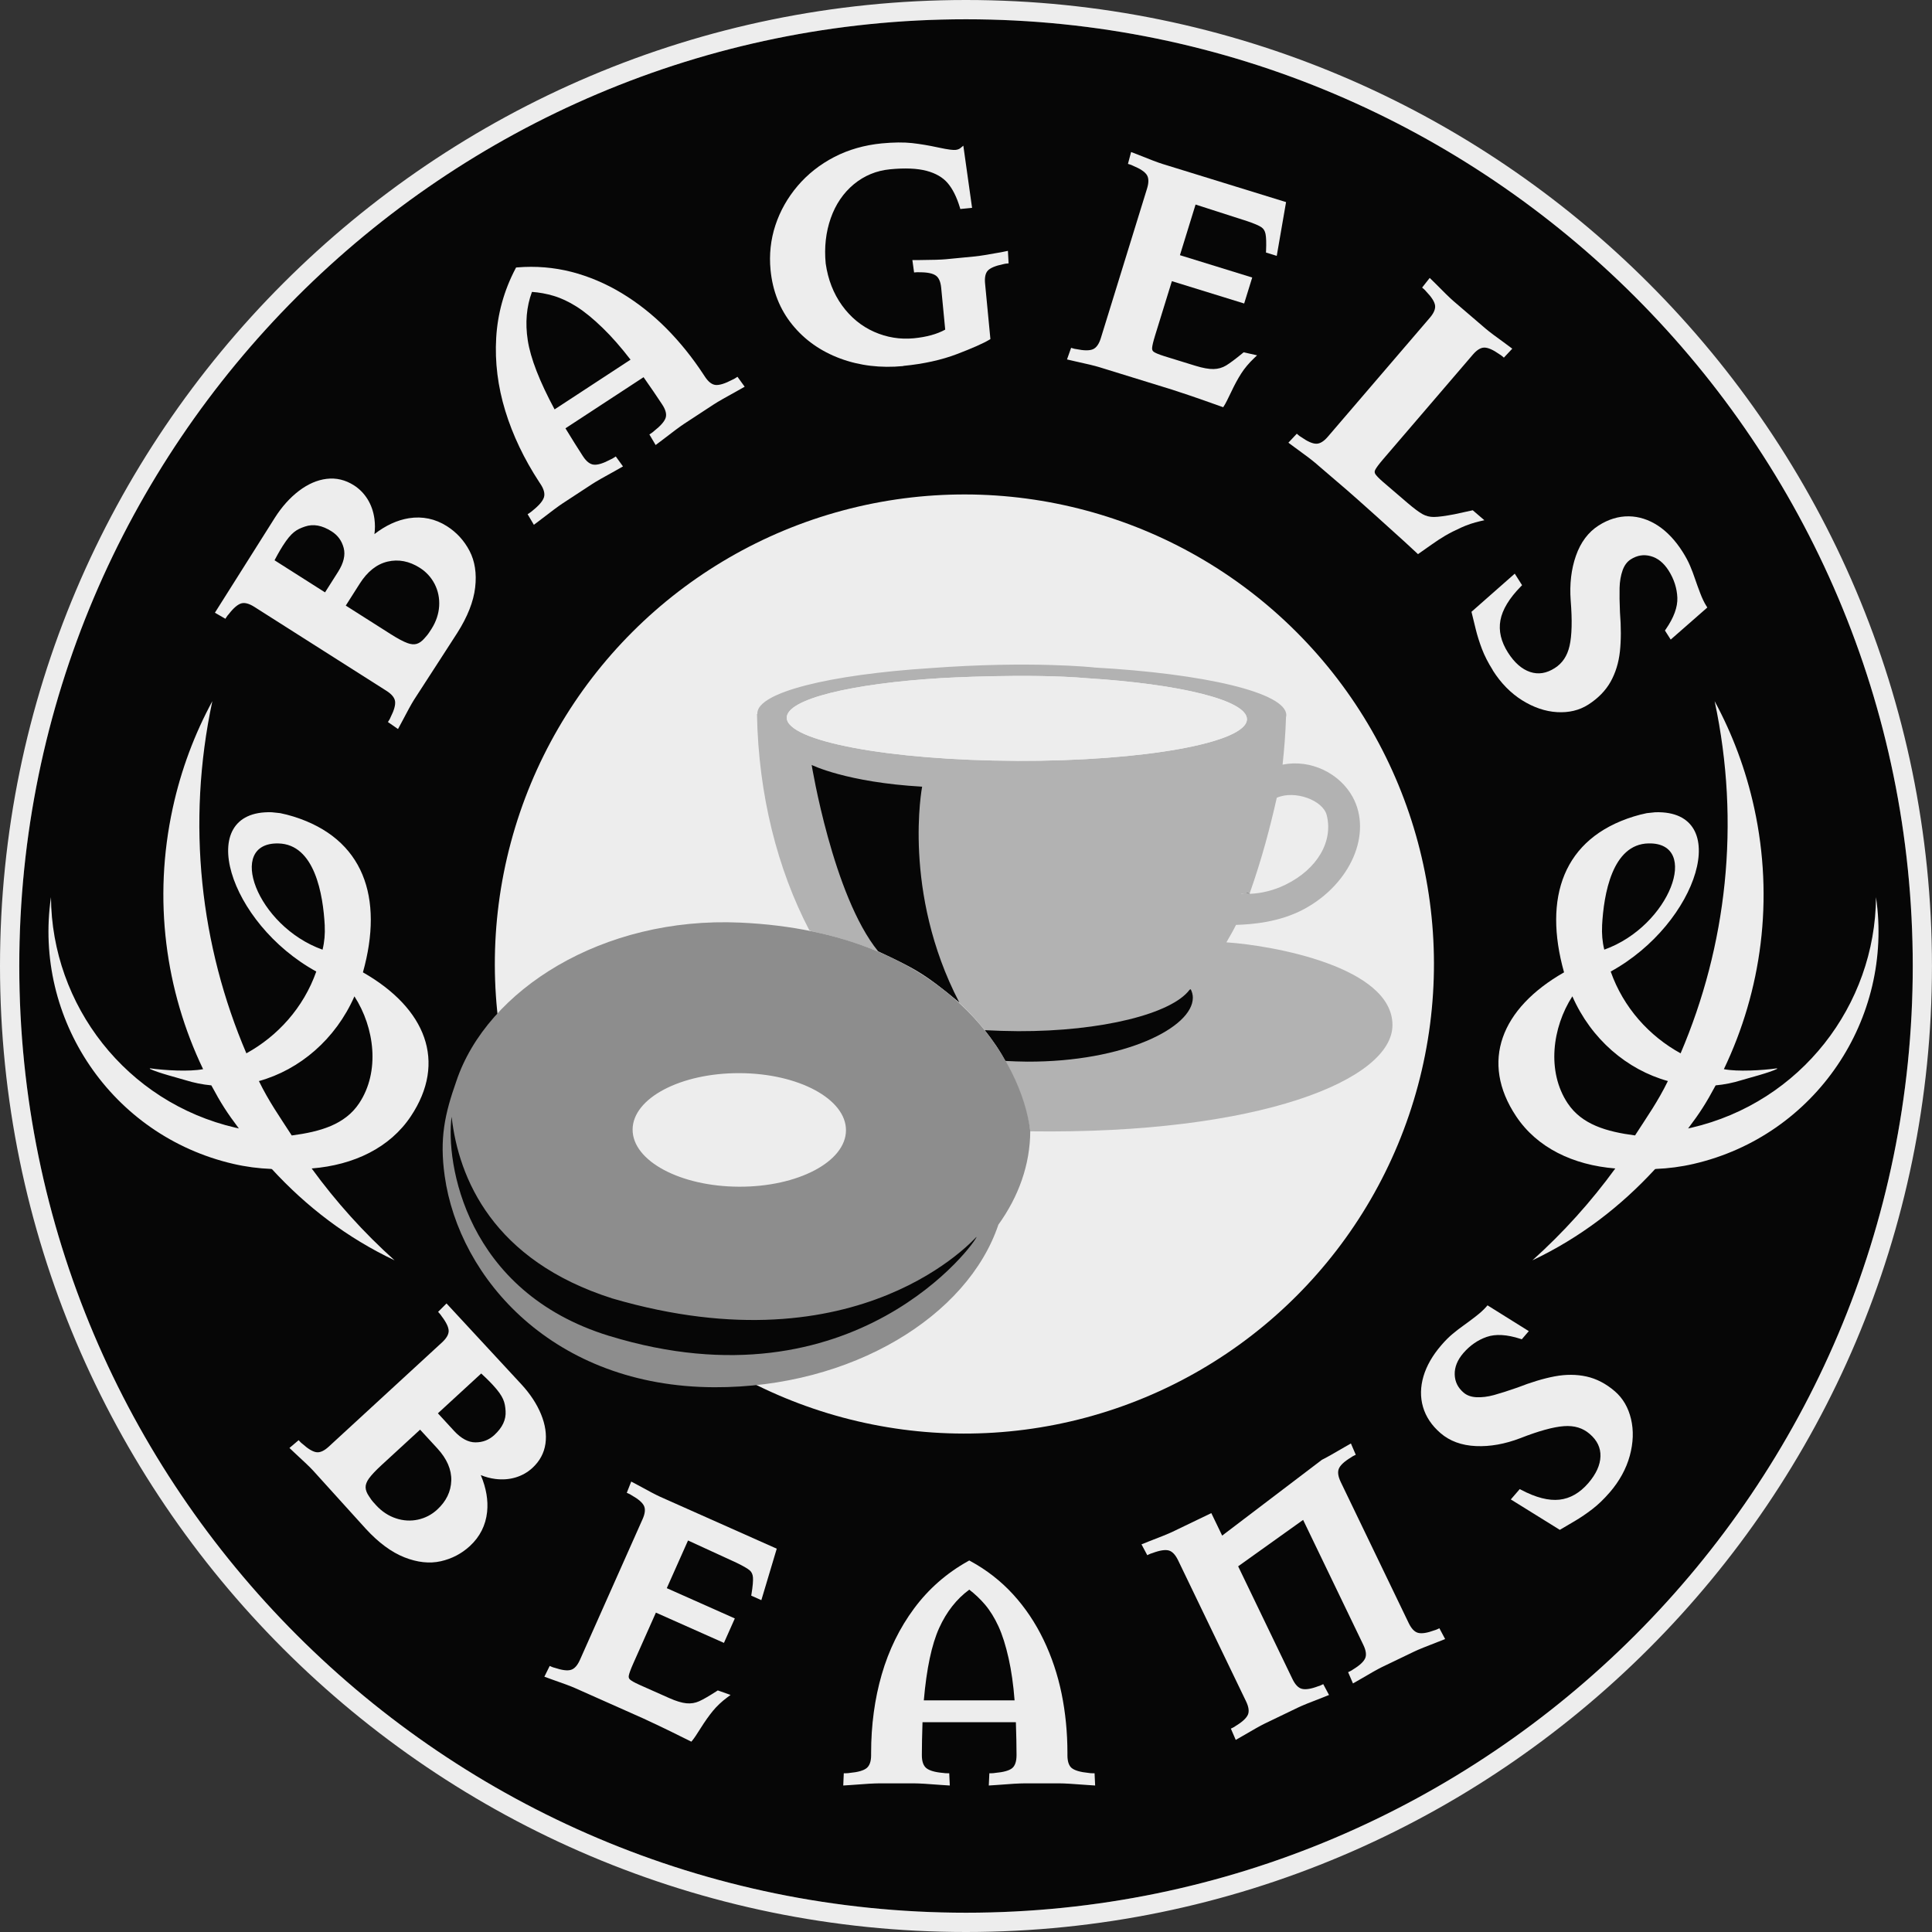
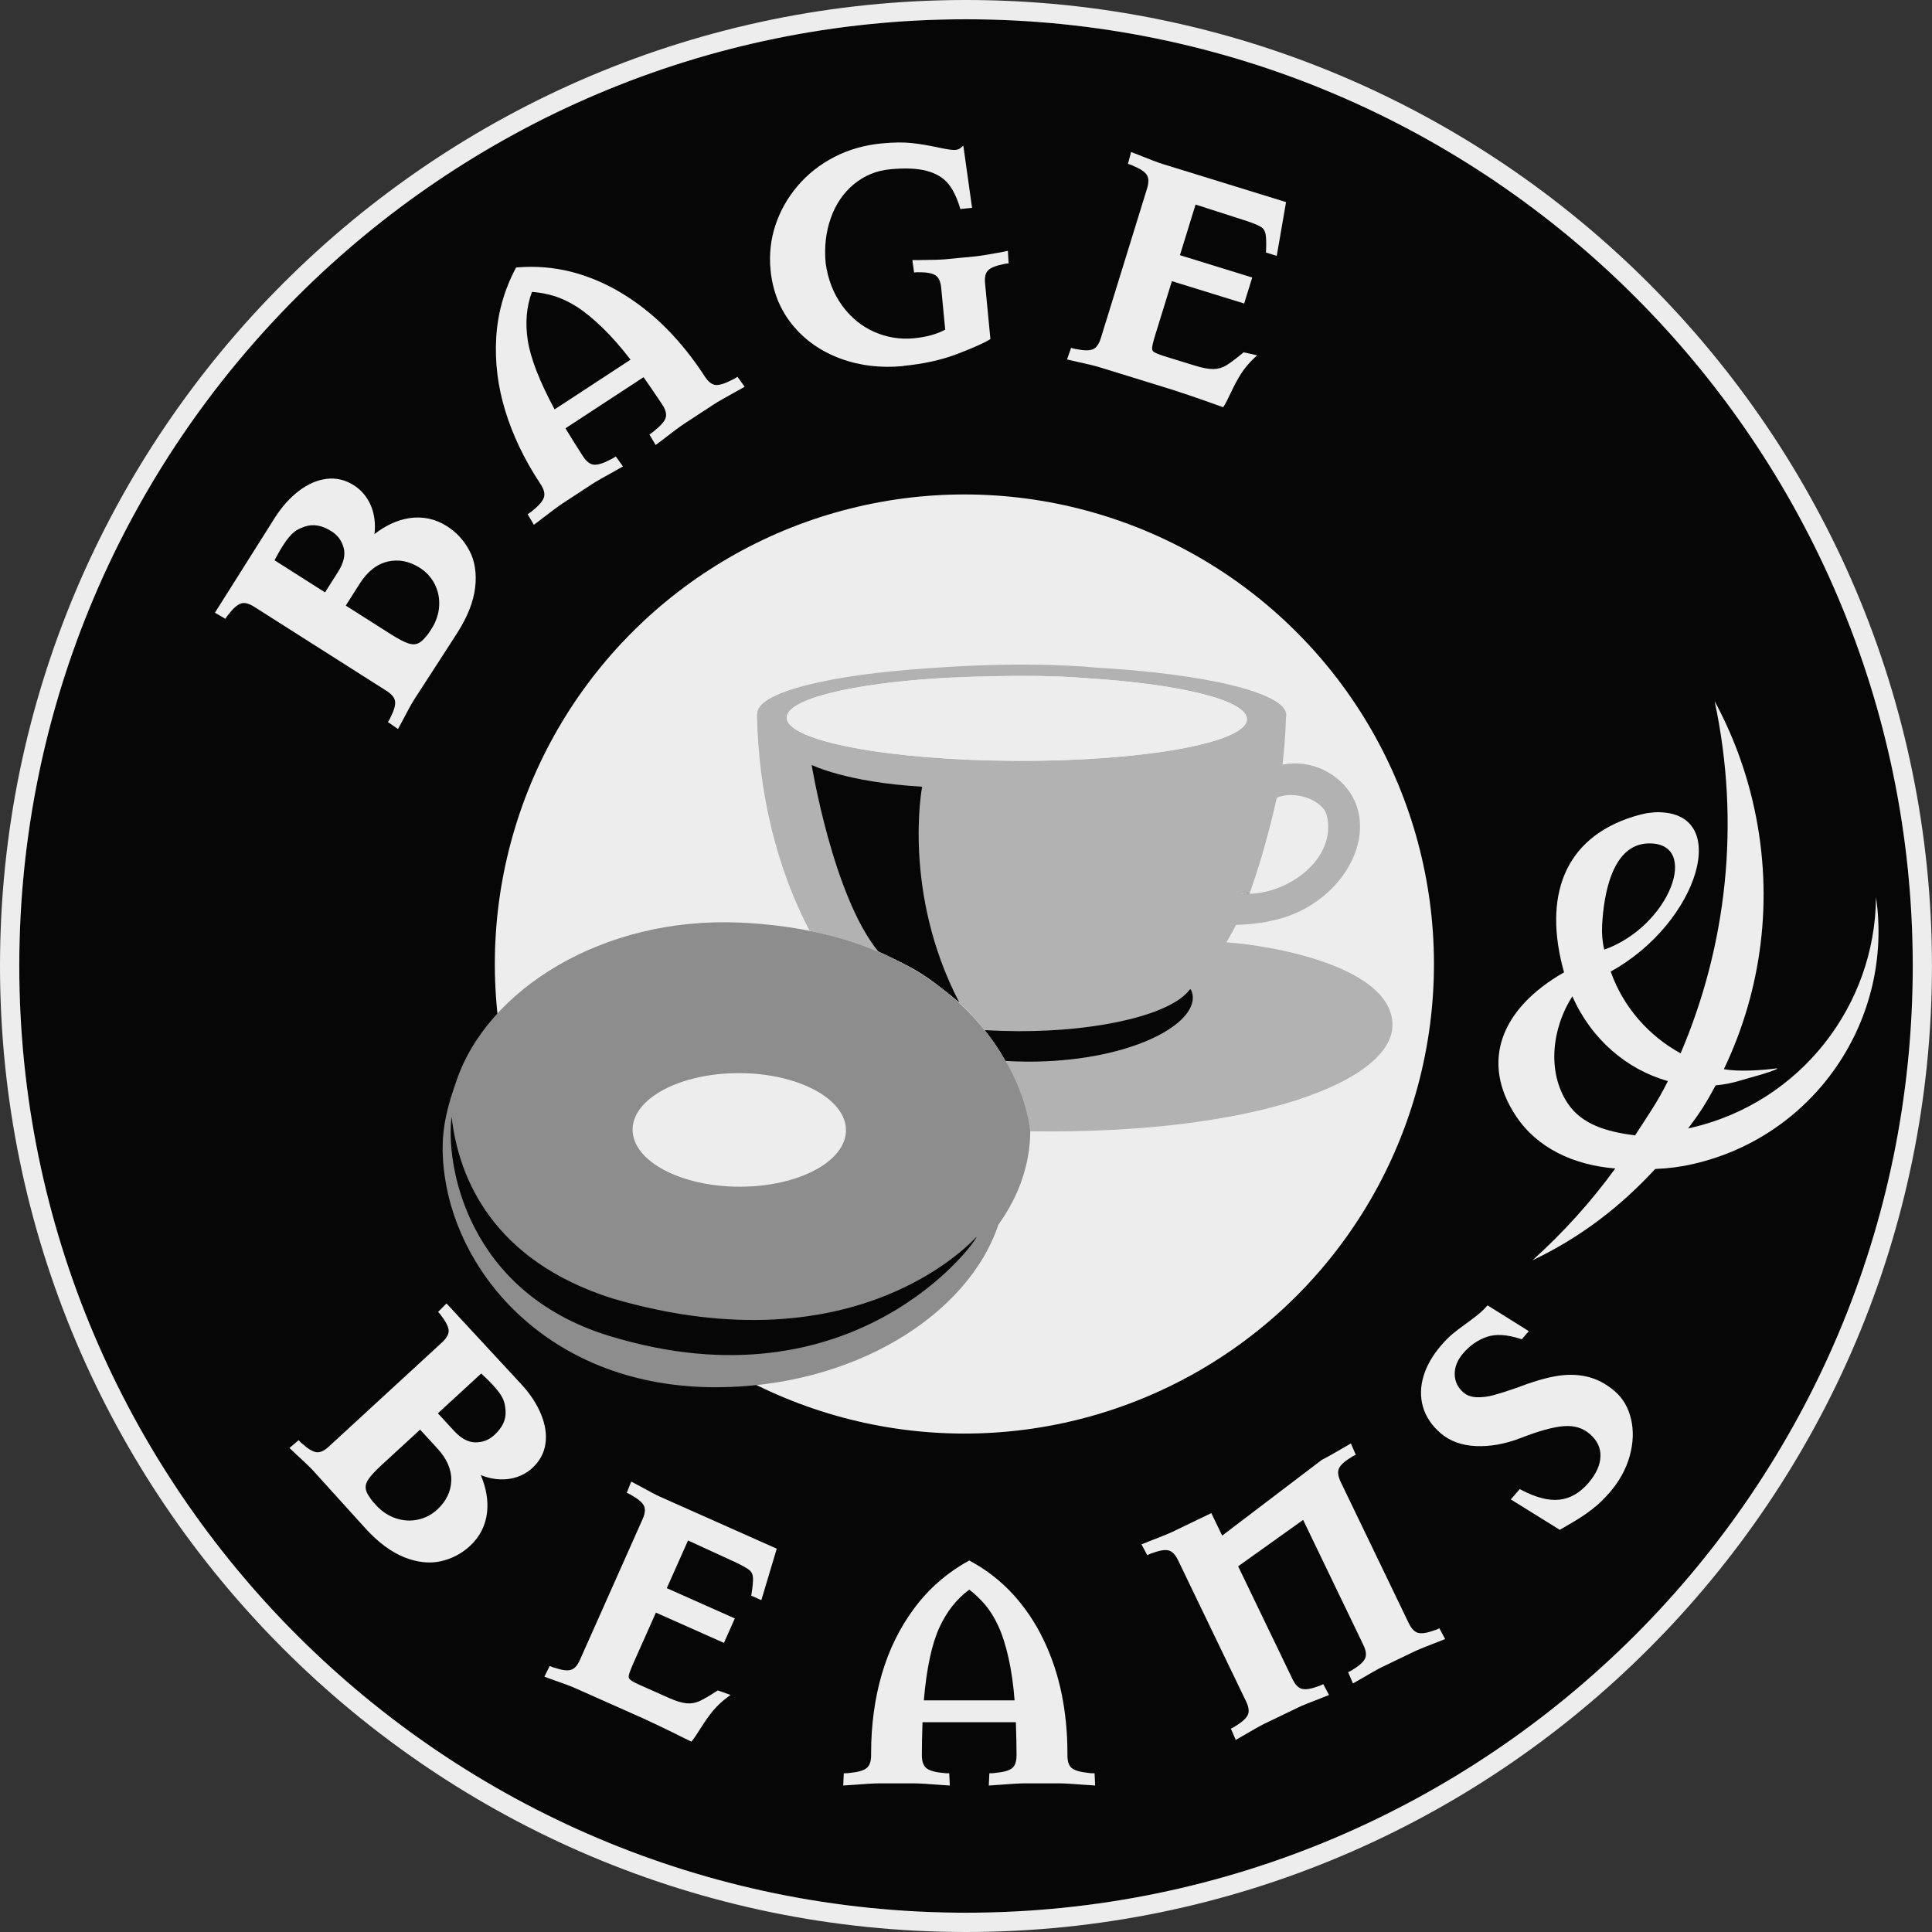
<svg xmlns="http://www.w3.org/2000/svg" id="Laag_2" viewBox="0 0 504.07 504.07">
  <rect x="0" y="0" width="504.07" height="504.07" fill="#333333" stroke="none" />
  <g id="Layer_1">
-     <path d="m252.03,5.03C115.83,5.03,5.03,115.83,5.03,252.03s110.81,247.01,247.01,247.01,247.01-110.81,247.01-247.01S388.23,5.03,252.03,5.03Z" style="fill:#060606; stroke-width:0px;" />
-     <path d="m92.47,259.95c5.25,8.14,6.75,19.63,1.22,27.92-3.7,5.55-10.13,7.4-17.57,8.38-3.23-5.01-5.94-8.82-8.57-14.19,10.66-2.96,20.01-10.93,24.92-22.1m-7.75-18.43c.11,2.09-.06,4.19-.56,6.22,0,0,0,.02,0,.03-17.2-6.14-25.23-28-11.55-27.72,9.5.19,11.69,13.27,12.12,21.46m-23.22,52.72c-28.63-6.63-48.02-32.02-48.21-60.17-4.64,31.72,15.77,62.23,47.56,69.59,3.31.77,6.59,1.19,9.84,1.32l.26.06c9.02,9.81,19.56,17.9,31.99,23.79-8.06-7.23-15.3-15.28-21.63-23.97,11.06-.89,20.42-5.44,25.86-13.6,9.47-14.2,3.97-28.18-12.49-37.57,5.47-19.53.22-34.96-18.16-40.66-1.12-.35-2.23-.63-3.36-.86-.04,0-.08-.01-.12-.02l-1.96-.21c-.08-.01-.17-.01-.25-.02-20.37-.59-11.28,28.95,11.68,41.56-3.33,9.45-10.09,16.86-18.24,21.34-11.97-28.01-15.7-59.85-8.88-91.88-4.63,8.55-8.16,17.9-10.33,27.89-5.21,23.89-1.89,47.65,7.92,68.12-3.59.7-9.99.32-13.81-.21-.09-.01-.13.1-.04.15,2.09,1.03,7.46,2.38,9.23,2.93,2.24.7,4.51,1.15,6.77,1.36,2.53,4.72,4.1,7.15,7.18,11.24-.25-.06-.52-.12-.78-.18" style="fill:#ededed; stroke-width:0px;" />
+     <path d="m252.03,5.03C115.83,5.03,5.03,115.83,5.03,252.03s110.81,247.01,247.01,247.01,247.01-110.81,247.01-247.01S388.23,5.03,252.03,5.03" style="fill:#060606; stroke-width:0px;" />
    <path d="m410.24,259.95c4.9,11.17,14.25,19.14,24.92,22.1-2.63,5.38-5.34,9.18-8.57,14.19-7.44-.98-13.87-2.83-17.57-8.38-5.52-8.29-4.03-19.78,1.22-27.92m7.75-18.43c.43-8.19,2.63-21.27,12.12-21.46,13.68-.28,5.65,21.57-11.55,27.72,0,0,0-.02,0-.03-.5-2.03-.67-4.13-.56-6.22m23.22,52.72c-.26.06-.52.12-.78.18,3.08-4.09,4.65-6.52,7.18-11.24,2.26-.21,4.53-.66,6.77-1.36,1.77-.55,7.14-1.9,9.23-2.93.08-.05.05-.16-.04-.15-3.82.53-10.22.91-13.81.21,9.8-20.47,13.12-44.23,7.92-68.12-2.18-9.99-5.7-19.34-10.33-27.89,6.83,32.03,3.09,63.87-8.88,91.88-8.15-4.48-14.91-11.89-18.24-21.34,22.96-12.61,32.05-42.15,11.68-41.56-.09,0-.17,0-.25.02l-1.96.21s-.08.02-.12.02c-1.13.23-2.24.51-3.36.86-18.39,5.7-23.63,21.14-18.16,40.66-16.47,9.39-21.97,23.37-12.49,37.57,5.44,8.16,14.8,12.71,25.86,13.6-6.33,8.69-13.57,16.74-21.63,23.97,12.42-5.89,22.97-13.99,31.99-23.79l.26-.06c3.24-.13,6.52-.55,9.84-1.32,31.79-7.36,52.2-37.87,47.56-69.59-.19,28.15-19.59,53.54-48.21,60.17" style="fill:#ededed; stroke-width:0px;" />
    <path d="m252.03,504.07C113.06,504.07,0,391.01,0,252.03S113.06,0,252.03,0s252.03,113.06,252.03,252.03-113.06,252.04-252.03,252.04Zm0-499.04C115.83,5.03,5.03,115.83,5.03,252.03s110.81,247.01,247.01,247.01,247.01-110.81,247.01-247.01S388.23,5.03,252.03,5.03Z" style="fill:#ededed; stroke-width:0px;" />
    <circle cx="251.61" cy="251.52" r="122.51" transform="translate(-104.15 251.58) rotate(-45)" style="fill:#ededed; stroke-width:0px;" />
    <path d="m286.95,193.37s-.18-.05-.5-.14c.31.1.5.14.5.14Z" style="fill:#dcdcdc; fill-rule:evenodd; stroke-width:0px;" />
    <path d="m319.97,245.87c.94-1.64,1.65-2.84,2.52-4.56,4.01-.13,11.27-.63,17.76-4.13,12.23-6.6,17.85-19.79,12.66-29.26-3.34-6.1-10.89-9.92-18.28-8.42.43-3.89.78-8.31.89-12.33.05-.2.08-.4.08-.59.02-5.84-21.24-10.83-50.26-12.43,0-.02,0-.02,0-.02,0,0-16.42-1.76-42.51.18h0c-26.39,1.7-45.22,6.32-45.24,11.81,0,.06,0,.13.01.19h-.1c.37,21.12,5.39,40.58,13.65,56.38-.02.04.46.14.48.25,41.33,8.72,54.53,35.8,57.17,52.09,0,.05,0,.09,0,.14,59.89.8,94.5-13.46,94.5-27.72,0-15.18-31.15-20.77-43.31-21.59Zm3.89-12.7l.03-.06.88.11c-.31-.01-.61-.03-.91-.05Zm22.28-20.53c1.73,6.71-2.26,14.04-10.78,18.2-3.06,1.49-6.3,2.26-9.35,2.37.02-.04.03-.08.04-.13-.26-.01-.51-.02-.77-.04l.03-.06.74.09c3.21-9.11,5.3-17.1,7.07-24.93,4.69-2.07,12.02.63,13.02,4.51Zm-80.87-14.14c-33.16-.11-60.03-5.15-60.01-11.26.02-4.85,16.91-8.91,40.42-10.33,0,0,22.5-1.31,37.99.04,24.18,1.51,41.68,5.75,41.66,10.69-.02,6.11-26.92,10.98-60.07,10.87Z" style="fill:#b2b2b2; stroke-width:0px;" />
    <path d="m326.06,233.07s0,0,0,0c.05,0,.09,0,.14,0l-.14-.02Z" style="fill:#b2b2b2; stroke-width:0px;" />
    <path d="m250.27,261.53c-9.71-8.09-11.97-8.93-21.16-13.33-11.8-14.52-17.34-48.62-17.34-48.62,0,0,9.08,4.54,28.82,5.67,0,0-5.3,27.45,9.68,56.27Z" style="fill:#060606; fill-rule:evenodd; stroke-width:0px;" />
    <path d="m265.28,198.51c-33.16-.11-60.03-5.15-60.01-11.26.02-4.85,16.91-8.91,40.42-10.33,0,0,22.5-1.31,37.99.04,24.18,1.51,41.68,5.75,41.66,10.69-.02,6.11-26.92,10.98-60.07,10.87Z" style="fill:#ededed; fill-rule:evenodd; stroke-width:0px;" />
    <path d="m192.93,279.97c15.37.05,27.81,6.73,27.79,14.91-.03,8.18-12.51,14.77-27.88,14.72-15.37-.05-27.81-6.73-27.79-14.91.03-8.18,12.51-14.77,27.88-14.72Z" style="fill:#ededed; fill-rule:evenodd; stroke-width:0px;" />
    <path d="m310.67,258.1c.36.72.55,1.46.55,2.21-.03,7.79-17.86,16.76-43.17,16.68-1.7,0-4.13-.1-5.81-.19-1.4-2.8-3.31-5.46-5.31-8.02,2.54.14,6.06.25,8.72.26,21.81.07,40.08-4.56,44.73-10.82.1-.04.19-.08.28-.11" style="fill:#060606; fill-rule:evenodd; stroke-width:0px;" />
    <path d="m193.06,240.71c-35.85-1.6-65.99,17.53-73.99,41.35-3.05,8.63-4.42,14.98-3.05,24.74,3.74,26.78,28.42,55,70.35,55.14,35.9.12,66.12-18.58,74.11-42.41,5.28-7.34,8.29-15.65,8.32-24.47-2.13-17.73-20.76-51.89-75.73-54.35Zm-.13,39.28c15.37.05,27.81,6.73,27.79,14.91-.03,8.18-12.51,14.77-27.88,14.72-15.37-.05-27.81-6.73-27.79-14.91.03-8.18,12.51-14.77,27.88-14.72Zm132.36-46.93l.03-.06.88.11c-.31-.01-.61-.03-.91-.05Z" style="fill:#8d8d8d; fill-rule:evenodd; stroke-width:0px;" />
    <path d="m158.98,348.56c-37.66-11.55-42.74-45.39-41.15-57.19,1.83,16.13,10.79,37.51,41.96,47.41,64.84,18.94,94.85-16.09,95-16.09.18.94-31.67,45.52-95.81,25.86Zm166.31-115.49l.03-.06.88.11c-.31-.01-.61-.03-.91-.05Z" style="fill:#060606; fill-rule:evenodd; stroke-width:0px;" />
    <path d="m285.74,465.85l-1.97-.13c-3.62-.28-6.08-.43-7.3-.43h-9.22c-1.22,0-3.67.14-7.29.43l-1.98.13.15-3.2h.59c.32,0,.62-.03.89-.08,2.24-.2,3.73-.62,4.5-1.27.73-.62,1.11-1.75,1.11-3.34v-.34c0-2.11-.06-4.89-.17-8.29h-24.36c-.11,3.4-.17,6.18-.17,8.29v.34c0,1.59.39,2.71,1.15,3.34.8.66,2.28,1.09,4.4,1.27.35.06.67.08,1,.08h.59l.15,3.2-2.02-.13c-3.57-.28-6-.43-7.25-.43h-9.22c-1.22,0-3.67.14-7.29.43l-2.02.13.14-3.2h.59c.35,0,.67-.03.93-.08,2.18-.2,3.66-.62,4.46-1.28.76-.63,1.15-1.75,1.15-3.34v-.6c0-7.24.93-14.13,2.77-20.47,1.84-6.36,4.68-12.15,8.44-17.22,3.76-5.08,8.5-9.24,14.09-12.35l.31-.17.31.17c4.2,2.28,7.93,5.19,11.1,8.65,3.16,3.45,5.84,7.44,7.96,11.85,2.12,4.4,3.71,9.14,4.72,14.09,1.01,4.94,1.52,10.14,1.52,15.46v.6c0,1.59.37,2.71,1.1,3.32.77.64,2.27,1.08,4.45,1.29.33.06.62.08.94.08h.59l.15,3.2Zm-44.71-22.22h23.68c-.31-4.05-.83-7.72-1.55-10.93-.75-3.36-1.64-6.17-2.65-8.37-1-2.18-2.17-4.08-3.49-5.65-1.23-1.45-2.62-2.77-4.13-3.93-3.3,2.42-5.94,5.78-7.85,9.99-1.95,4.3-3.3,10.65-4.01,18.9Z" style="fill:#ededed; stroke-width:0px;" />
    <path d="m194.27,100.91l-1.72.97c-3.19,1.75-5.32,2.97-6.34,3.64l-7.71,5.05c-1.02.67-2.99,2.13-5.86,4.35l-1.58,1.19-1.63-2.76.49-.32c.27-.18.5-.36.7-.55,1.77-1.39,2.78-2.56,3.07-3.53.27-.92-.03-2.07-.91-3.4l-.19-.29c-1.15-1.76-2.73-4.06-4.68-6.85l-20.38,13.34c1.77,2.9,3.25,5.26,4.4,7.03l.19.29c.87,1.33,1.81,2.06,2.79,2.16,1.03.11,2.5-.34,4.38-1.35.33-.14.61-.29.88-.47l.49-.32,1.88,2.6-1.76,1c-3.14,1.72-5.26,2.93-6.3,3.61l-7.71,5.05c-1.02.67-2.99,2.13-5.86,4.35l-1.62,1.22-1.63-2.76.49-.32c.3-.19.54-.39.74-.57,1.72-1.36,2.72-2.53,3.03-3.52.29-.94,0-2.09-.87-3.42l-.33-.5c-3.97-6.06-6.96-12.33-8.89-18.64-1.94-6.33-2.74-12.73-2.37-19.03.36-6.31,2.05-12.39,5.02-18.05l.17-.32.35-.03c4.76-.39,9.48,0,14.02,1.15,4.53,1.16,8.96,3.03,13.15,5.55,4.18,2.52,8.11,5.62,11.67,9.2,3.55,3.58,6.83,7.65,9.74,12.1l.33.5c.87,1.33,1.79,2.06,2.74,2.17,1,.12,2.49-.34,4.43-1.36.3-.13.57-.27.84-.45l.49-.32,1.88,2.6Zm-49.57,5.9l19.81-12.97c-2.48-3.22-4.92-6.01-7.29-8.3-2.47-2.4-4.76-4.26-6.8-5.55-2.03-1.28-4.05-2.23-6.02-2.81-1.82-.54-3.71-.89-5.61-1.02-1.43,3.83-1.8,8.09-1.09,12.65.72,4.66,3.08,10.72,7,18.01Z" style="fill:#ededed; stroke-width:0px;" />
    <path d="m235.64,95.51c-5.86.56-11.39-.1-16.44-1.98-5.07-1.88-9.28-4.85-12.5-8.83-3.23-3.98-5.13-8.78-5.66-14.27-.39-4.01.04-7.94,1.27-11.67,1.23-3.73,3.18-7.18,5.79-10.25,2.61-3.07,5.83-5.61,9.55-7.54,3.72-1.93,7.9-3.12,12.41-3.56,3.07-.29,5.72-.32,7.9-.08,2.15.24,4.43.63,6.79,1.14,2.83.62,4,.69,4.49.65.56-.05,1-.21,1.31-.46l.79-.65,2.28,16.22-3.07.3-.13-.45c-.82-2.7-1.89-4.83-3.18-6.33-1.27-1.48-3.12-2.55-5.5-3.18-2.42-.64-5.62-.78-9.52-.4-3.56.34-6.74,1.66-9.45,3.9-2.72,2.26-4.75,5.23-6.02,8.85-1.28,3.64-1.73,7.62-1.32,11.83.59,4.16,2.03,7.85,4.26,10.94,2.23,3.09,5.04,5.4,8.34,6.87,3.31,1.47,6.8,2.04,10.38,1.7,3.31-.32,6.07-1.08,8.2-2.26l-1.05-10.92c-.15-1.55-.61-2.62-1.38-3.17-.8-.58-2.22-.88-4.21-.87-.33-.03-.63-.02-.93,0l-.55.05-.45-3.24h1.91c3.34-.02,5.63-.1,6.8-.21l7.67-.74c1.12-.11,3.38-.47,6.73-1.08l1.82-.37.18,3.27-.55.05c-.3.03-.57.08-.82.15-2.06.42-3.41.99-4.06,1.69-.62.67-.86,1.8-.71,3.36l1.39,14.5-.31.19c-1.57.94-4.4,2.19-8.4,3.72-4.03,1.54-8.75,2.58-14.03,3.09Z" style="fill:#ededed; stroke-width:0px;" />
    <path d="m278.39,93.77l1.07-3.02.53.16c.29.09.56.15.81.17,2.03.42,3.49.43,4.4.02.86-.39,1.54-1.35,2.01-2.87l12.06-39.03c.47-1.52.46-2.7-.02-3.5-.51-.84-1.72-1.66-3.61-2.44-.28-.15-.54-.25-.82-.34l-.53-.16.82-3.1,1.76.68c3.12,1.26,5.25,2.07,6.35,2.41l32.32,9.98-2.43,14.03-2.81-.87.02-.44c.09-2.06.04-3.56-.14-4.43-.16-.78-.51-1.35-1.07-1.73-.63-.43-1.88-.97-3.72-1.59l-13.46-4.33-4.08,13.21,18.86,5.83-2.1,6.78-18.86-5.83-4.37,14.14c-.48,1.56-.75,2.67-.79,3.29-.03.47.11.79.46,1.03.32.22,1.06.59,2.75,1.12l8.1,2.5c1.92.59,3.52.88,4.74.85,1.19-.03,2.28-.34,3.26-.93,1.02-.62,2.49-1.72,4.36-3.26l.22-.18,3.5.79-.78.74c-1.36,1.29-2.49,2.64-3.36,4-.89,1.39-1.77,3.01-2.61,4.81-.89,1.88-1.49,3.06-1.85,3.61l-.25.38-5.44-1.93c-2.05-.72-4.67-1.61-7.87-2.65l-19.01-5.87c-1.12-.35-3.34-.88-6.59-1.59l-1.85-.43Z" style="fill:#ededed; stroke-width:0px;" />
-     <path d="m369.97,144.59l-.34-.32c-.94-.88-2.02-1.88-3.24-3-1.22-1.12-3.74-3.39-7.55-6.82-3.78-3.39-6.27-5.6-7.41-6.58l-8.35-7.16c-.89-.76-2.71-2.13-5.41-4.08l-1.52-1.13,2.19-2.34.42.36c.23.2.46.36.68.48,1.7,1.2,3.03,1.78,4.03,1.77.95-.01,1.95-.63,2.98-1.84l26.59-31.01c1.04-1.21,1.5-2.29,1.38-3.22-.13-.97-.92-2.21-2.34-3.67-.2-.25-.39-.45-.62-.64l-.42-.36,1.98-2.52,1.35,1.32c2.36,2.4,4,3.99,4.87,4.74l8.35,7.16c.9.77,2.73,2.15,5.45,4.11l1.52,1.13-2.19,2.34-.42-.36c-.23-.2-.47-.37-.72-.51-1.69-1.19-3.02-1.77-4-1.75-.94.02-1.94.64-2.97,1.85l-23.41,27.3c-1.06,1.24-1.74,2.15-2.03,2.71-.22.42-.21.77.01,1.13.21.33.74.97,2.08,2.12l6.24,5.35c1.72,1.47,3.07,2.48,4.01,3,.89.49,1.88.74,2.95.73,1.13,0,2.94-.25,5.37-.71l4.77-1.04,3.03,2.6-1.11.25c-1.69.39-3.35.94-4.93,1.66-1.6.72-2.99,1.43-4.14,2.1-1.14.67-2.38,1.48-3.69,2.41-1.32.94-2.34,1.67-3.08,2.17l-.38.26Z" style="fill:#ededed; stroke-width:0px;" />
-     <path d="m389.48,174.85c-1.21-1.91-2.17-3.78-2.85-5.58-.67-1.78-1.21-3.5-1.6-5.1-.38-1.58-.72-2.99-1.03-4.21l-.08-.34,11.29-9.95,1.91,3.01-.32.33c-3.02,3.07-4.82,6.04-5.33,8.82-.51,2.75.16,5.59,1.97,8.43,1.68,2.64,3.62,4.34,5.78,5.06,2.14.71,4.24.38,6.42-1.01,2.01-1.27,3.27-3.18,3.87-5.81.61-2.69.71-6.68.29-11.84-.31-4.27.15-8.19,1.37-11.66,1.23-3.52,3.23-6.18,5.93-7.9,2.54-1.62,5.18-2.42,7.84-2.39,2.66.03,5.23.86,7.64,2.44,2.38,1.57,4.53,3.85,6.39,6.77.84,1.32,1.51,2.57,1.99,3.72.48,1.13.91,2.26,1.27,3.35.36,1.08.82,2.32,1.35,3.73.52,1.37,1.06,2.5,1.61,3.36l.26.42-9.55,8.37-1.51-2.37.22-.31c2.1-3.03,3.12-5.81,3.02-8.25-.1-2.47-.87-4.85-2.27-7.07-1.28-2.01-2.85-3.28-4.68-3.77-1.83-.5-3.54-.22-5.22.85-.94.6-1.65,1.56-2.11,2.84-.48,1.35-.74,2.88-.79,4.56-.04,1.72-.01,3.88.1,6.42.31,3.83.3,7.25-.01,10.17-.32,2.95-1.14,5.62-2.44,7.94-1.31,2.33-3.28,4.34-5.85,5.98-2.31,1.47-5.04,2.12-8.12,1.94-3.05-.18-6.11-1.22-9.09-3.08-2.98-1.86-5.56-4.49-7.67-7.82Z" style="fill:#ededed; stroke-width:0px;" />
    <path d="m419.94,389.42c-1.47,1.71-2.99,3.17-4.52,4.34-1.51,1.16-3,2.17-4.42,3.01-1.41.82-2.65,1.56-3.73,2.2l-.3.18-12.79-7.94,2.33-2.7.4.21c3.81,2.01,7.17,2.87,9.98,2.55,2.78-.31,5.3-1.76,7.51-4.32,2.04-2.37,3.11-4.72,3.17-6.99.06-2.25-.86-4.17-2.82-5.85-1.8-1.55-3.99-2.21-6.68-2.02-2.75.19-6.6,1.25-11.42,3.14-4,1.53-7.89,2.23-11.56,2.06-3.73-.16-6.85-1.3-9.27-3.4-2.28-1.97-3.81-4.26-4.55-6.81-.74-2.55-.69-5.25.13-8.02.81-2.73,2.37-5.45,4.63-8.07,1.02-1.19,2.02-2.19,2.98-2.98.95-.79,1.9-1.52,2.84-2.19.93-.66,1.99-1.45,3.18-2.37,1.16-.9,2.08-1.74,2.75-2.51l.32-.37,10.77,6.73-1.83,2.13-.36-.12c-3.51-1.14-6.46-1.31-8.77-.51-2.34.81-4.39,2.23-6.11,4.22-1.55,1.8-2.31,3.68-2.26,5.57.05,1.9.81,3.45,2.32,4.75.85.73,1.97,1.13,3.33,1.2,1.43.07,2.97-.12,4.59-.56,1.66-.46,3.72-1.11,6.11-1.95,3.58-1.4,6.86-2.39,9.74-2.93,2.92-.55,5.71-.53,8.3.04,2.61.58,5.11,1.88,7.41,3.87,2.07,1.79,3.49,4.21,4.2,7.21.71,2.98.6,6.2-.32,9.59-.92,3.38-2.69,6.62-5.27,9.61Z" style="fill:#ededed; stroke-width:0px;" />
    <path d="m103.84,190.21l-2.63-1.83.3-.47c.16-.25.29-.5.38-.74.94-1.85,1.33-3.26,1.18-4.24-.15-.93-.9-1.84-2.24-2.69l-34.48-21.91c-1.34-.85-2.48-1.16-3.38-.91-.95.27-2.06,1.22-3.31,2.84-.22.23-.39.45-.55.71l-.3.47-2.74-1.58,15.64-24.78c1.82-2.86,3.93-5.22,6.27-7,2.36-1.8,4.81-2.86,7.26-3.15,2.48-.3,4.87.27,7.1,1.69,1.44.92,2.64,2.14,3.57,3.64.92,1.49,1.52,3.2,1.78,5.1.18,1.34.18,2.68,0,3.99,2.93-2.27,5.95-3.66,9.01-4.15,3.53-.55,6.86.15,9.9,2.08,2.51,1.59,4.49,3.75,5.89,6.42,1.41,2.69,1.91,5.91,1.48,9.59-.42,3.65-1.99,7.63-4.66,11.83-1.09,1.71-1.96,3.04-4.48,6.94-2.52,3.9-5.37,8.3-6.83,10.55-.62.98-1.72,2.98-3.26,5.93l-.9,1.67Zm-13.63-32.21l11.71,7.44c1.78,1.13,3.23,1.91,4.29,2.31.98.37,1.82.45,2.51.24.7-.21,1.39-.71,2.04-1.47.71-.83.7-.68,1.83-2.45,1.19-1.88,1.86-3.88,1.99-5.94.12-2.05-.27-3.98-1.17-5.74-.9-1.75-2.21-3.19-3.89-4.25-2.74-1.74-5.56-2.28-8.38-1.62-2.83.66-5.28,2.6-7.28,5.75l-3.65,5.74Zm-5.41-3.44l3.4-5.36c1.46-2.3,1.96-4.4,1.47-6.24-.5-1.88-1.53-3.3-3.16-4.33-2.49-1.58-4.76-1.99-6.94-1.25-2.19.75-3.52,1.47-5.79,5.03-.48.76-.93,1.52-1.35,2.28-.31.56-.57,1.05-.8,1.49l13.17,8.37Z" style="fill:#ededed; stroke-width:0px;" />
    <path d="m377.04,427.64l-1.72.68c-3.17,1.21-5.3,2.08-6.32,2.57l-8.42,4.05c-1.03.5-3.03,1.62-5.94,3.34l-1.64.94-1.27-2.94.5-.24c.3-.14.55-.29.76-.45,1.75-1.06,2.81-2.05,3.2-2.96.37-.87.2-2.04-.49-3.47l-15.71-32.61-16.95,12.11,14.17,29.41c.69,1.43,1.5,2.29,2.41,2.54.96.27,2.39.06,4.25-.64.32-.09.6-.19.87-.33l.5-.24,1.51,2.83-1.75.7c-3.13,1.19-5.26,2.06-6.34,2.58l-8.68,4.18c-1.05.51-3.05,1.63-5.92,3.32l-1.65.94-1.27-2.94.5-.24c.27-.13.51-.27.71-.43,1.78-1.07,2.85-2.07,3.24-2.98.37-.87.2-2.04-.49-3.47l-17.73-36.8c-.69-1.43-1.5-2.29-2.4-2.55-.94-.27-2.39-.05-4.3.67-.31.08-.57.18-.84.31l-.5.24-1.51-2.83,1.75-.7c3.14-1.2,5.26-2.06,6.29-2.55l10.18-4.9,2.83,5.87,26.03-19.78c1.01-.49,3.01-1.61,5.95-3.34l1.61-.92,1.27,2.95-.5.24c-.27.13-.51.27-.71.43-1.78,1.07-2.84,2.06-3.21,2.97-.36.87-.19,2.03.5,3.47l17.73,36.8c.69,1.43,1.5,2.29,2.41,2.54.96.27,2.39.05,4.25-.64.31-.08.57-.18.84-.31l.5-.24,1.51,2.83Z" style="fill:#ededed; stroke-width:0px;" />
    <path d="m142.02,437.48l1.4-2.83.5.22c.27.12.53.21.78.26,1.94.65,3.36.83,4.3.53.89-.28,1.66-1.14,2.3-2.57l16.35-36.73c.64-1.43.77-2.58.39-3.42-.39-.88-1.49-1.83-3.24-2.81-.26-.18-.5-.31-.77-.43l-.5-.22,1.16-2.93,1.64.87c2.9,1.6,4.89,2.64,5.92,3.1l30.41,13.54-4.02,13.43-2.64-1.18.07-.43c.33-2,.45-3.47.38-4.35-.07-.78-.34-1.38-.84-1.81-.57-.49-1.73-1.16-3.45-1.99l-12.65-5.81-5.54,12.44,17.75,7.9-2.84,6.38-17.75-7.9-5.92,13.3c-.65,1.47-1.04,2.52-1.15,3.12-.09.46.02.79.33,1.06.29.25.97.71,2.56,1.41l7.62,3.39c1.81.81,3.34,1.27,4.54,1.38,1.16.11,2.27-.07,3.3-.53,1.07-.48,2.64-1.39,4.64-2.68l.23-.15,3.33,1.18-.85.63c-1.48,1.1-2.74,2.29-3.75,3.52-1.03,1.26-2.08,2.74-3.12,4.39-1.08,1.73-1.81,2.81-2.23,3.31l-.29.34-5.09-2.52c-1.92-.94-4.37-2.12-7.38-3.51l-17.89-7.96c-1.05-.47-3.16-1.25-6.26-2.33l-1.75-.64Z" style="fill:#ededed; stroke-width:0px;" />
    <path d="m75.51,377.79l2.41-2.04.37.4c.2.22.4.4.61.55,1.52,1.37,2.76,2.09,3.73,2.2.93.1,1.98-.39,3.13-1.45l29.58-27.22c1.15-1.06,1.73-2.07,1.72-2.99-.01-.97-.64-2.27-1.86-3.86-.17-.27-.33-.48-.53-.7l-.37-.4,2.2-2.2,19.59,21.16c2.26,2.46,3.97,5.06,5.07,7.74,1.11,2.7,1.5,5.3,1.15,7.7-.35,2.44-1.5,4.56-3.41,6.32-1.24,1.14-2.71,1.97-4.36,2.47-1.65.5-3.43.63-5.3.4-1.32-.17-2.59-.51-3.8-1.01,1.42,3.36,1.97,6.59,1.65,9.62-.37,3.49-1.88,6.48-4.49,8.89-2.15,1.98-4.71,3.32-7.6,3.97-2.91.66-6.11.31-9.5-1.03-3.36-1.33-6.75-3.83-10.06-7.44-1.35-1.47-2.4-2.63-5.46-6.03-3.06-3.39-6.53-7.21-8.3-9.17-.77-.84-2.39-2.39-4.81-4.61l-1.35-1.28Zm34.09-4.78l-10.05,9.24c-1.53,1.41-2.63,2.58-3.29,3.49-.6.84-.89,1.62-.87,2.33.02.72.32,1.5.88,2.31.61.88.46.84,1.87,2.36,1.48,1.61,3.22,2.76,5.15,3.4,1.92.64,3.86.75,5.75.34,1.9-.41,3.59-1.29,5.03-2.62,2.35-2.16,3.58-4.7,3.67-7.56.09-2.86-1.13-5.68-3.62-8.39l-4.53-4.92Zm4.65-4.27l4.23,4.6c1.82,1.97,3.69,2.98,5.56,2.98,1.91,0,3.52-.62,4.92-1.9,2.14-1.97,3.1-4.02,2.95-6.29-.16-2.28-.5-3.72-3.32-6.78-.6-.65-1.21-1.27-1.83-1.86-.45-.43-.86-.81-1.21-1.14l-11.3,10.39Z" style="fill:#ededed; stroke-width:0px;" />
  </g>
</svg>